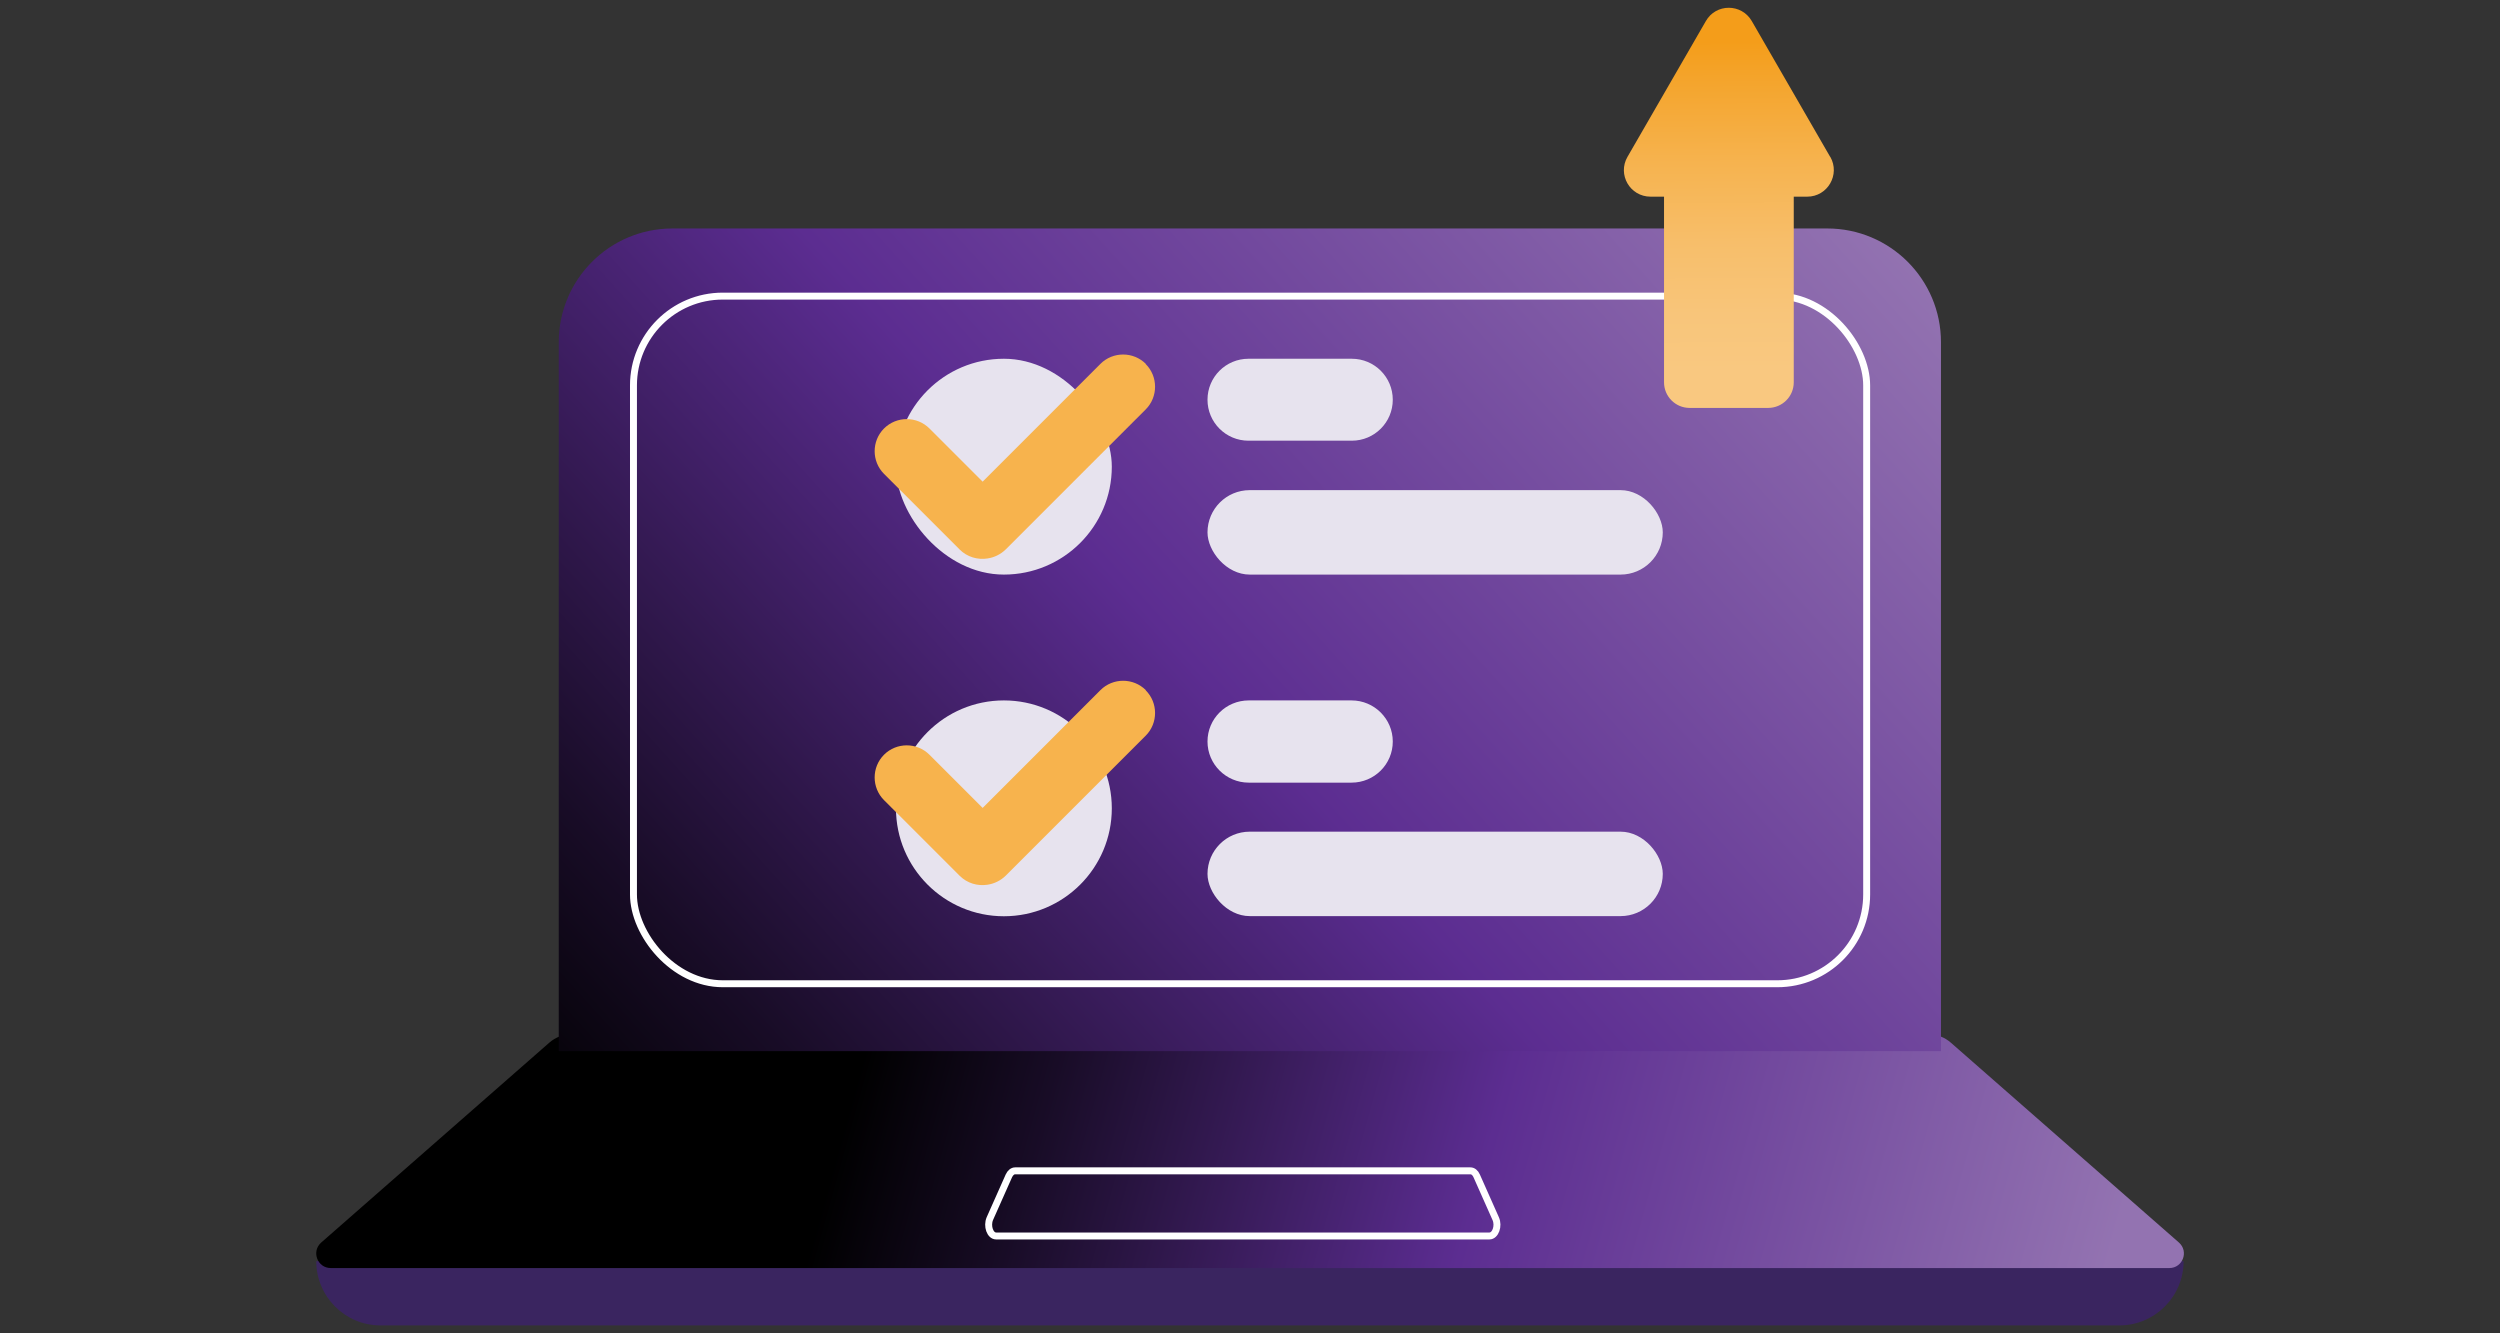
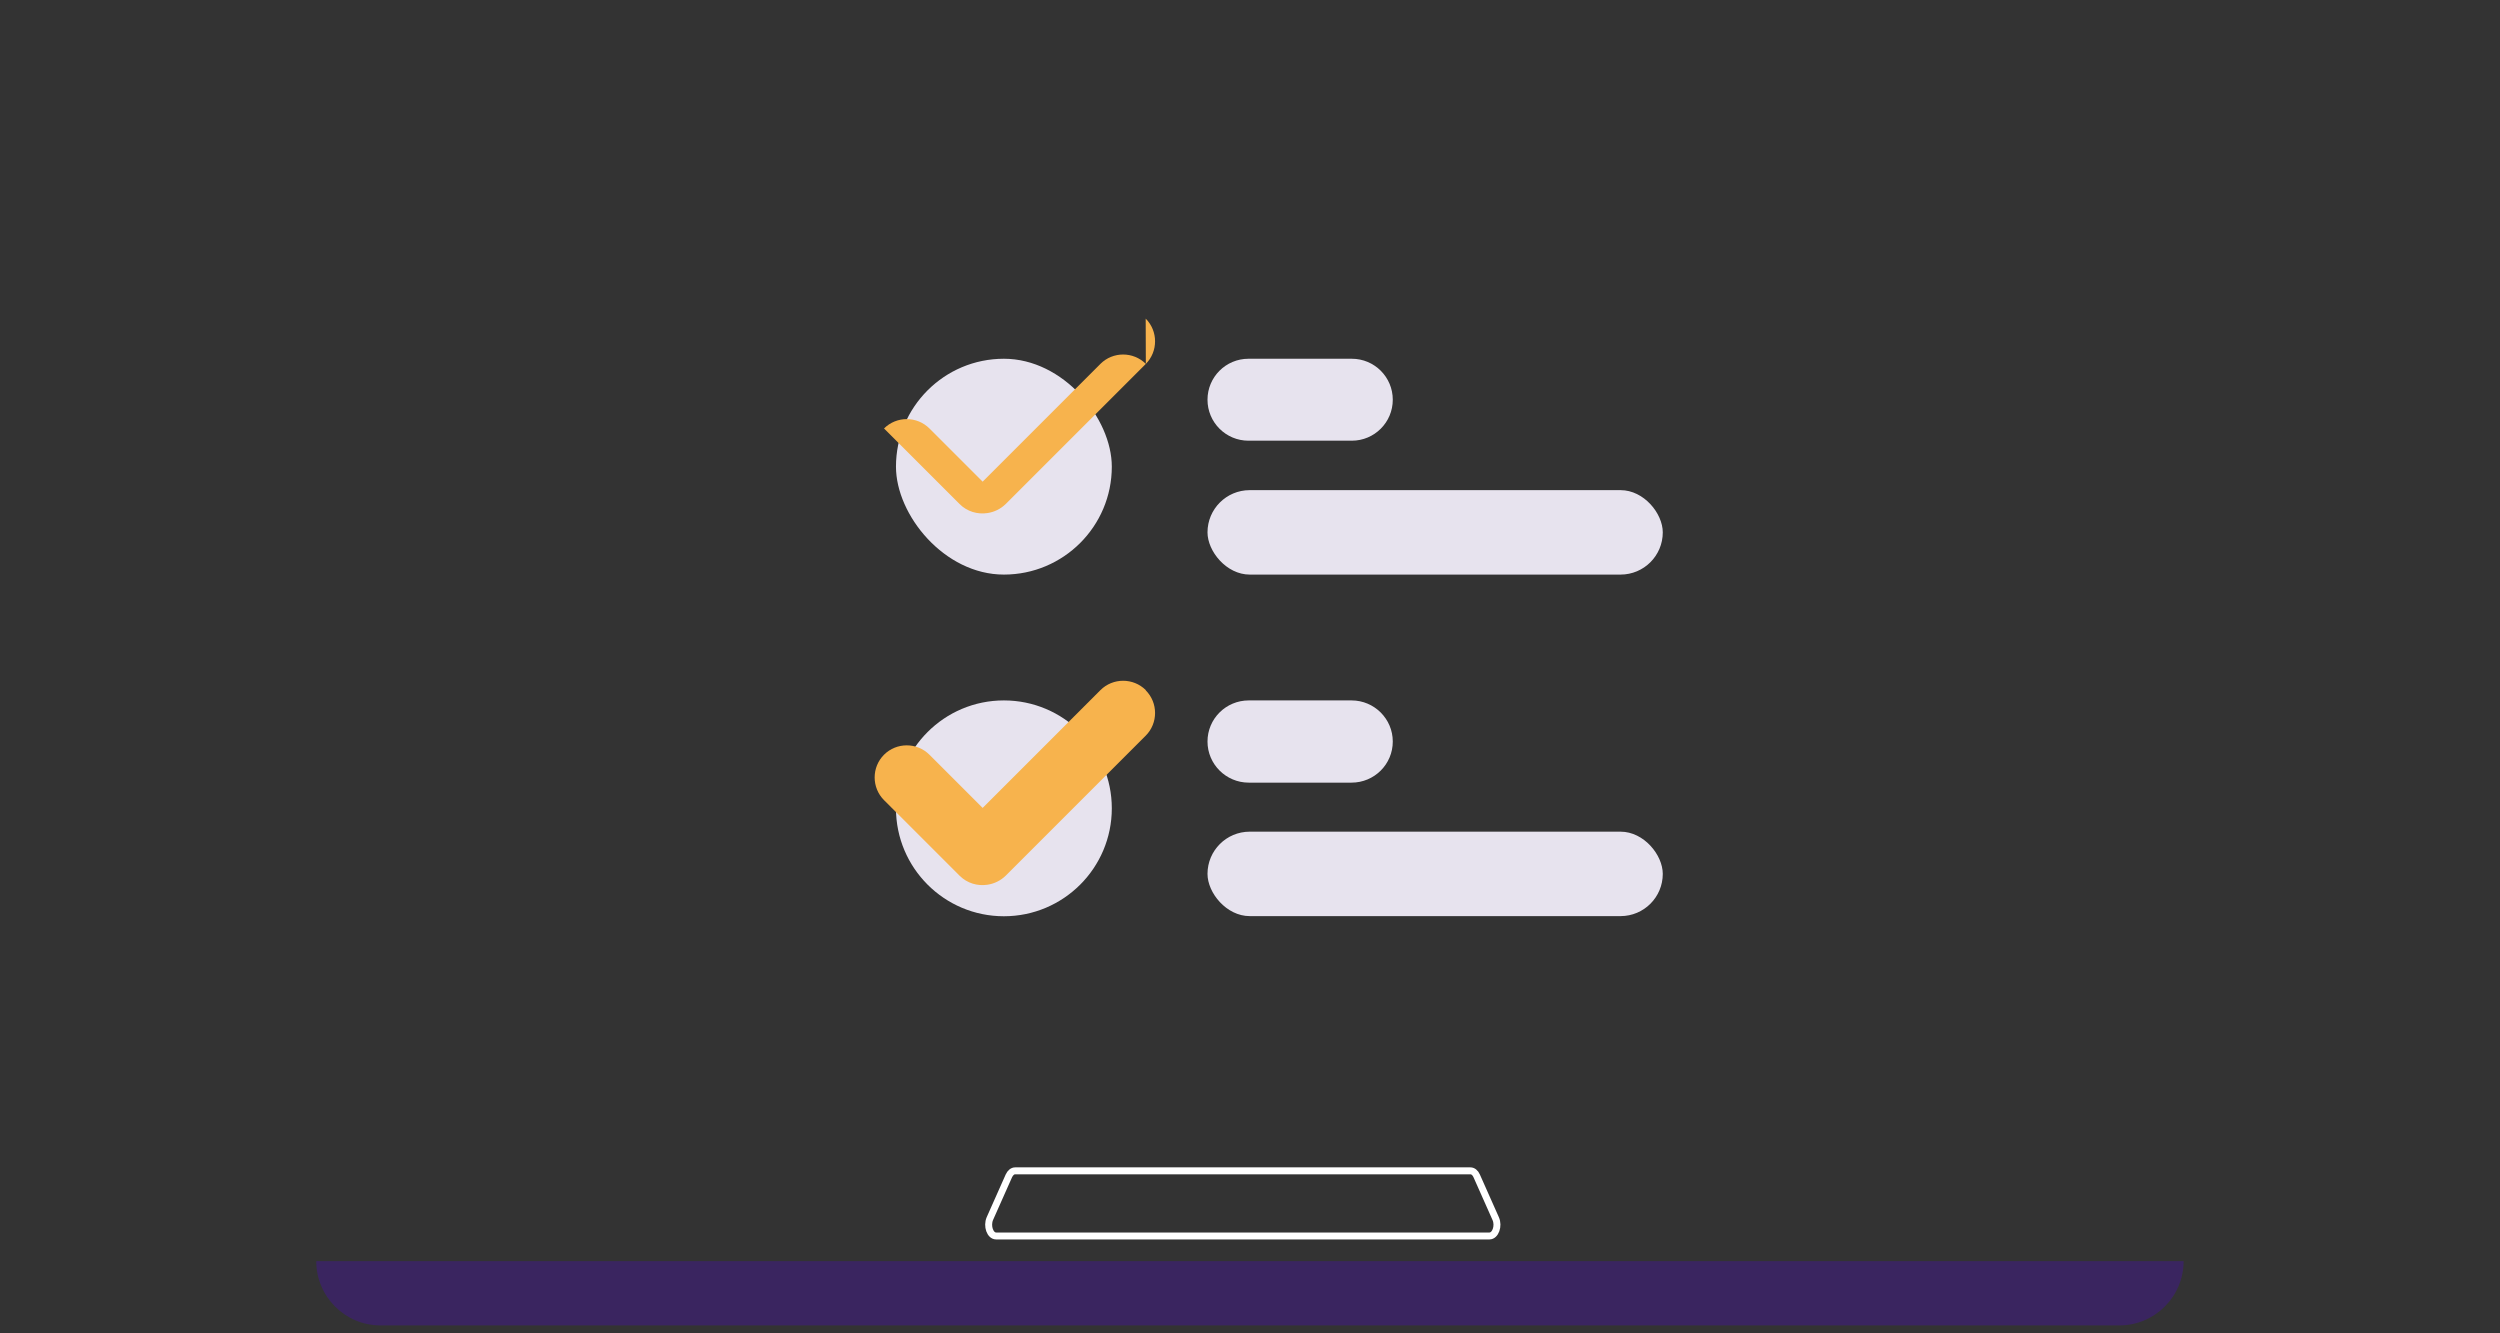
<svg xmlns="http://www.w3.org/2000/svg" xmlns:xlink="http://www.w3.org/1999/xlink" id="Layer_1" data-name="Layer 1" viewBox="0 0 180 96">
  <rect x="0" y="0" width="180" height="96" fill="#333333" stroke="none" />
  <defs>
    <style>
      .cls-1 {
        fill: url(#linear-gradient);
      }

      .cls-1, .cls-2, .cls-3, .cls-4, .cls-5, .cls-6 {
        stroke-width: 0px;
      }

      .cls-2 {
        fill: #e7e3ee;
      }

      .cls-7 {
        fill: none;
        stroke: #fff;
        stroke-miterlimit: 10;
        stroke-width: .5px;
      }

      .cls-3 {
        fill: url(#linear-gradient-2);
      }

      .cls-4 {
        fill: #3a2560;
      }

      .cls-5 {
        fill: url(#linear-gradient-3);
      }

      .cls-6 {
        fill: #f7b34d;
      }
    </style>
    <linearGradient id="linear-gradient" x1="61.75" y1="-10.39" x2="148.93" y2="-34.56" gradientTransform="translate(0 67.04) scale(1 -1)" gradientUnits="userSpaceOnUse">
      <stop offset="0" stop-color="#000" />
      <stop offset=".15" stop-color="#180c26" />
      <stop offset=".47" stop-color="#562a89" />
      <stop offset=".5" stop-color="#5c2d91" />
      <stop offset="1" stop-color="#9373b1" />
    </linearGradient>
    <linearGradient id="linear-gradient-2" x1="44.83" y1="-22.04" x2="131.29" y2="55.96" xlink:href="#linear-gradient" />
    <linearGradient id="linear-gradient-3" x1="124.55" y1="40.39" x2="124.42" y2="64.03" gradientTransform="translate(0 67.04) scale(1 -1)" gradientUnits="userSpaceOnUse">
      <stop offset="0" stop-color="#f9c880" />
      <stop offset=".17" stop-color="#f8c57a" />
      <stop offset=".39" stop-color="#f7be6a" />
      <stop offset=".63" stop-color="#f6b34f" />
      <stop offset=".89" stop-color="#f4a42b" />
      <stop offset="1" stop-color="#f49d1a" />
      <stop offset="1" stop-color="#f49d1a" />
    </linearGradient>
  </defs>
  <g id="Layer_1-2" data-name="Layer 1-2">
    <g>
      <path class="cls-4" d="M157.22,90.8h0c0,2.56-2.08,4.63-4.63,4.63H27.4c-2.56,0-4.63-2.08-4.63-4.63h0" />
-       <path id="PCkeyboardSpace" class="cls-1" d="M156.17,91.3H23.82c-.97,0-1.42-1.2-.69-1.84l16.41-14.38c.45-.4,1.04-.62,1.64-.62h97.65c.6,0,1.19.22,1.64.62l16.41,14.38c.73.64.28,1.84-.69,1.84h0Z" />
      <path class="cls-7" d="M107.24,88.99h-35.52c-.43,0-.68-.71-.45-1.25l1.37-3.08c.1-.22.27-.36.45-.36h32.78c.18,0,.35.13.45.36l1.37,3.08c.24.53-.02,1.25-.45,1.25Z" />
-       <path class="cls-3" d="M48.42,16.45h83.14c4.52,0,8.19,3.66,8.19,8.19v51.04H40.23V24.64c0-4.52,3.66-8.19,8.19-8.19Z" />
-       <rect class="cls-7" x="45.61" y="21.32" width="88.79" height="49.51" rx="6.43" ry="6.43" />
      <g>
        <rect class="cls-2" x="86.94" y="35.29" width="32.78" height="6.08" rx="3.04" ry="3.04" />
        <path class="cls-2" d="M89.89,25.83h7.44c1.63,0,2.95,1.32,2.95,2.95h0c0,1.63-1.32,2.95-2.95,2.95h-7.44c-1.63,0-2.95-1.32-2.95-2.95h0c0-1.63,1.32-2.95,2.95-2.95Z" />
        <rect class="cls-2" x="64.51" y="25.83" width="15.54" height="15.54" rx="7.77" ry="7.77" />
      </g>
      <g>
        <rect class="cls-2" x="86.94" y="59.88" width="32.78" height="6.08" rx="3.04" ry="3.04" />
        <path class="cls-2" d="M89.91,50.43h7.4c1.64,0,2.97,1.33,2.97,2.96h0c0,1.64-1.33,2.96-2.97,2.96h-7.4c-1.64,0-2.97-1.33-2.97-2.96h0c0-1.64,1.33-2.96,2.97-2.96Z" />
        <path class="cls-2" d="M72.28,50.43h0c4.29,0,7.77,3.48,7.77,7.77h0c0,4.29-3.48,7.77-7.77,7.77h0c-4.29,0-7.77-3.48-7.77-7.77h0c0-4.29,3.48-7.77,7.77-7.77Z" />
      </g>
-       <path class="cls-6" d="M82.5,26.2h0c-.9-.9-2.37-.9-3.27,0l-8.48,8.48-3.83-3.83c-.9-.9-2.37-.9-3.27,0h0c-.9.9-.9,2.37,0,3.27l5.44,5.44c.55.55,1.3.76,2.01.65.48-.07.94-.29,1.31-.65l10.08-10.08c.9-.9.9-2.37,0-3.27h0Z" />
+       <path class="cls-6" d="M82.5,26.2h0c-.9-.9-2.37-.9-3.27,0l-8.48,8.48-3.83-3.83c-.9-.9-2.37-.9-3.27,0h0l5.44,5.44c.55.55,1.3.76,2.01.65.48-.07.94-.29,1.31-.65l10.08-10.08c.9-.9.9-2.37,0-3.27h0Z" />
      <path class="cls-6" d="M82.5,49.69h0c-.9-.9-2.37-.9-3.27,0l-8.48,8.48-3.83-3.83c-.9-.9-2.37-.9-3.27,0h0c-.9.9-.9,2.37,0,3.27l5.44,5.44c.55.55,1.3.76,2.01.65.48-.07.94-.29,1.31-.65l10.08-10.08c.9-.9.9-2.37,0-3.27h0Z" />
-       <path class="cls-5" d="M131.77,11.29l-5.64-9.77c-.74-1.28-2.58-1.28-3.31,0l-5.64,9.77c-.74,1.28.18,2.87,1.66,2.87h.97v13.37c0,1.01.82,1.84,1.84,1.84h5.66c1.01,0,1.84-.82,1.84-1.84v-13.37h.97c1.47,0,2.39-1.59,1.66-2.87Z" />
    </g>
  </g>
</svg>